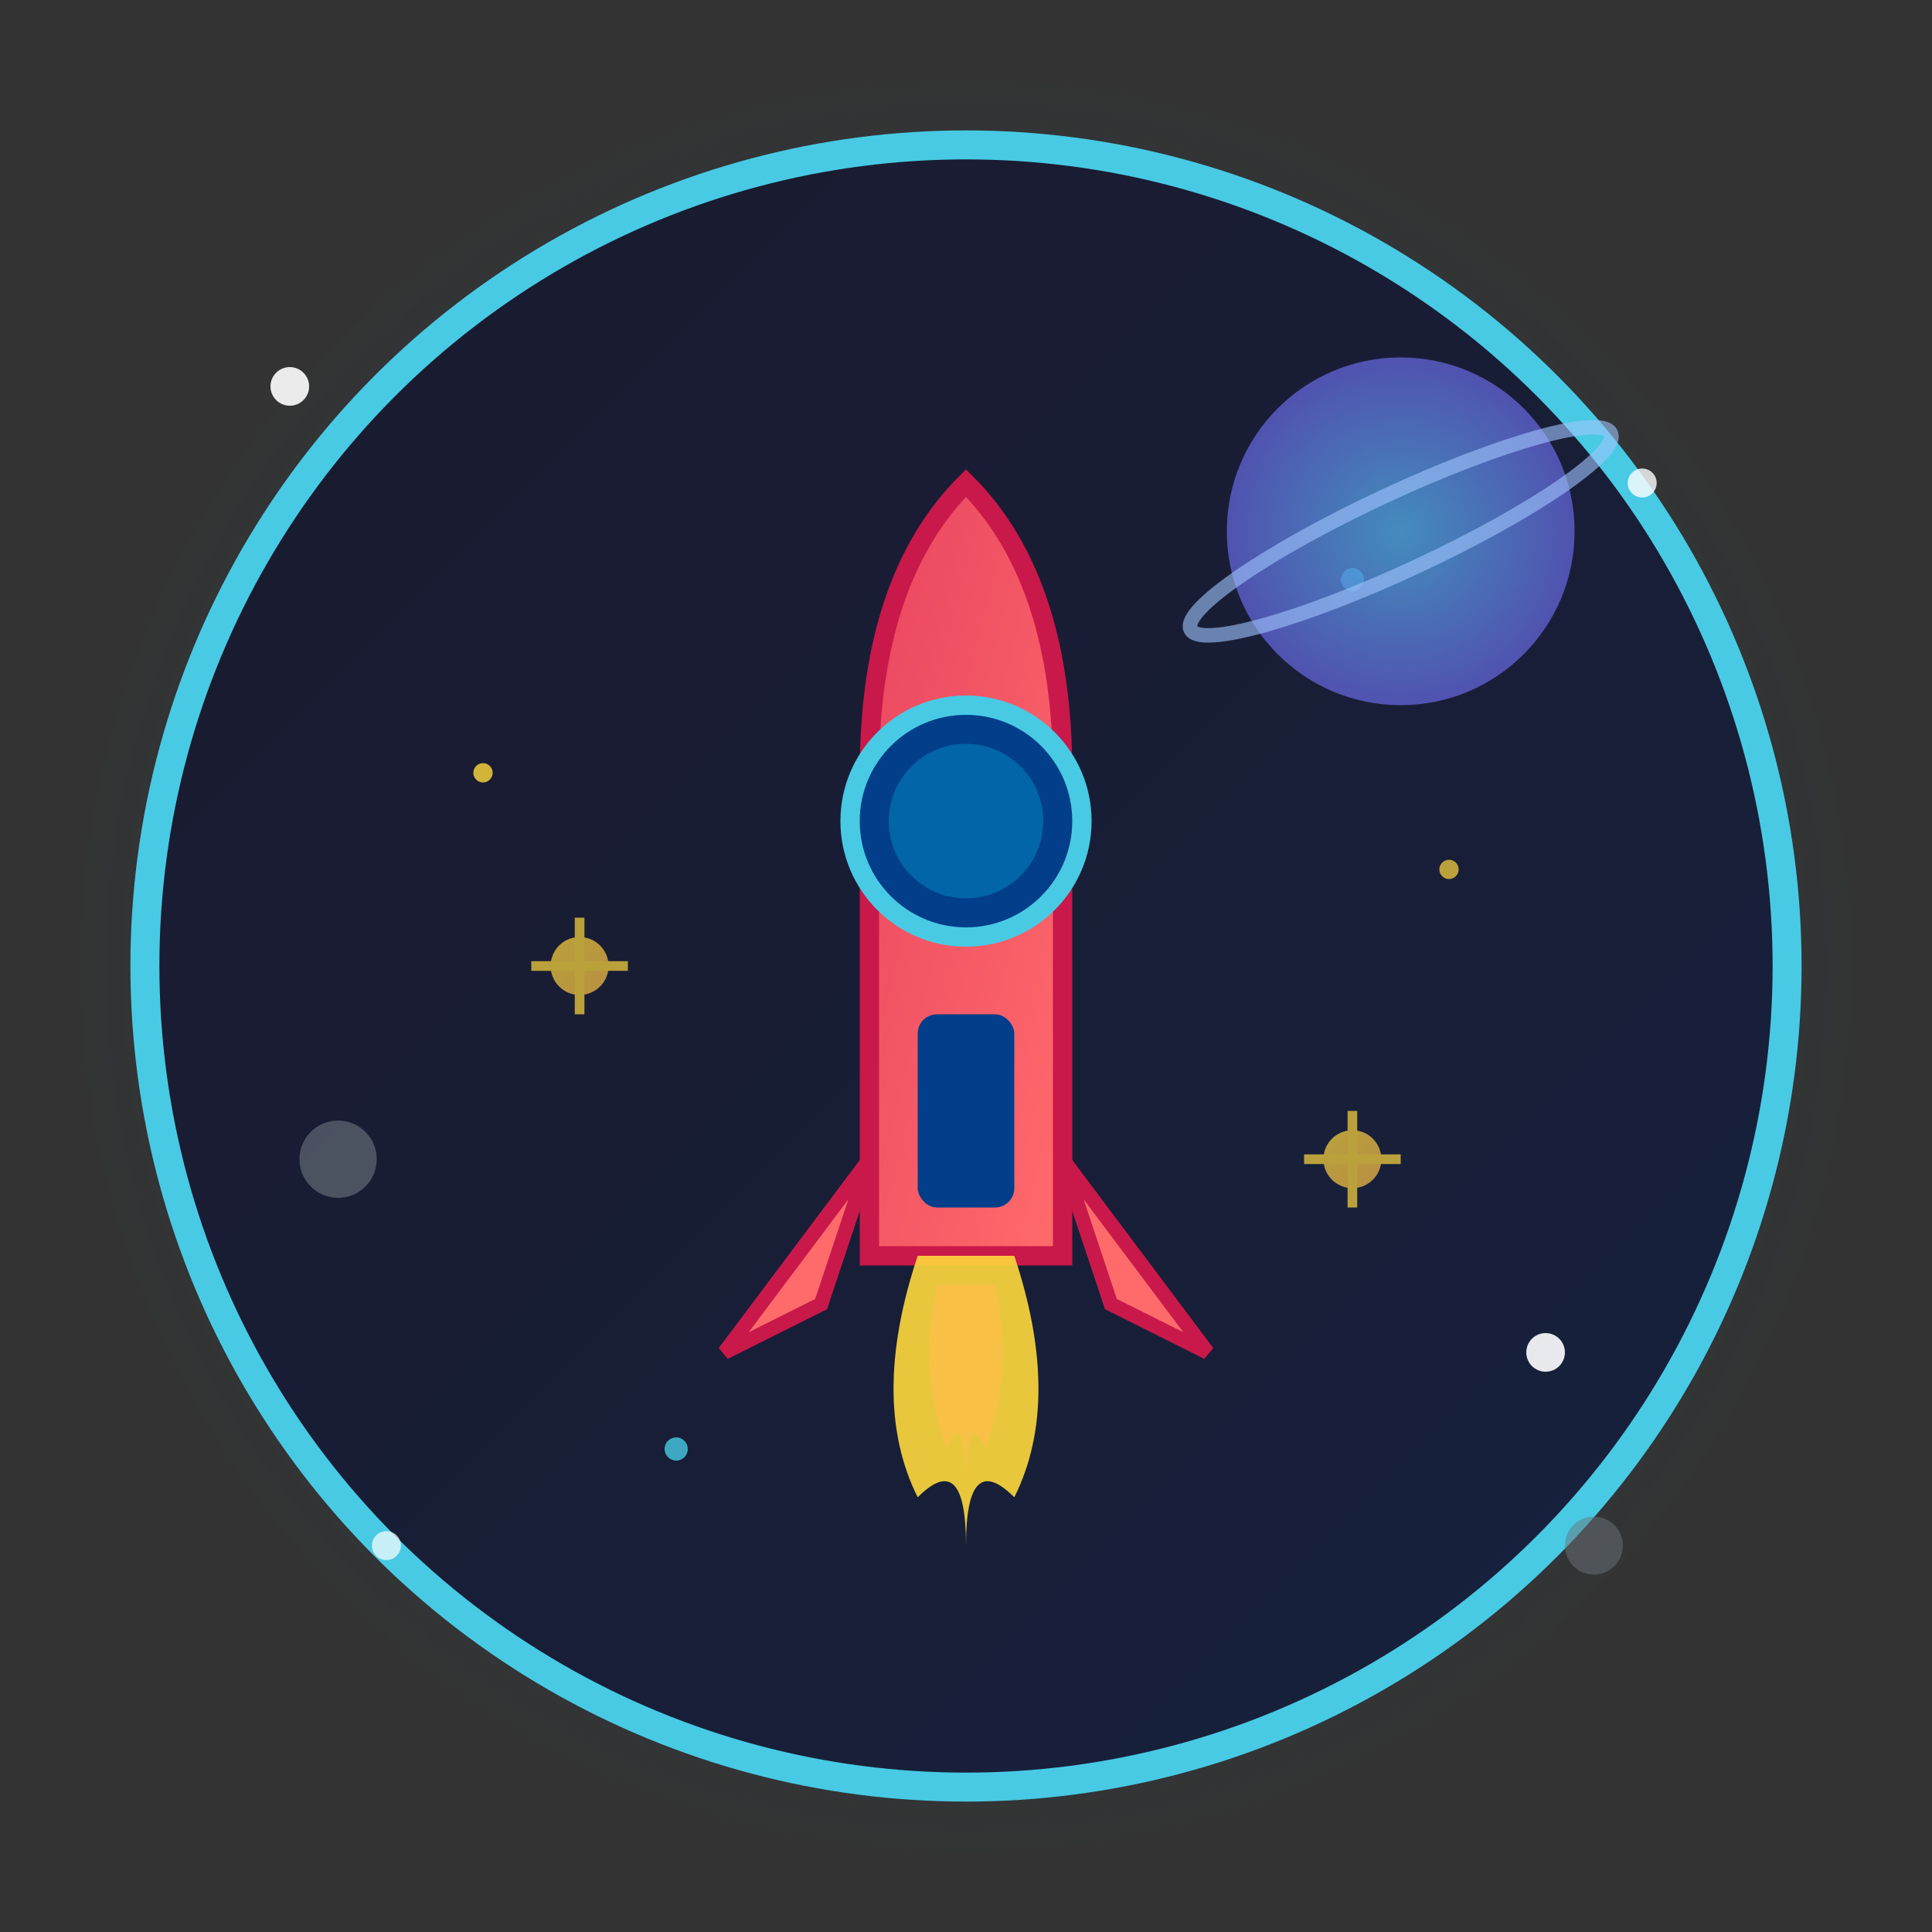
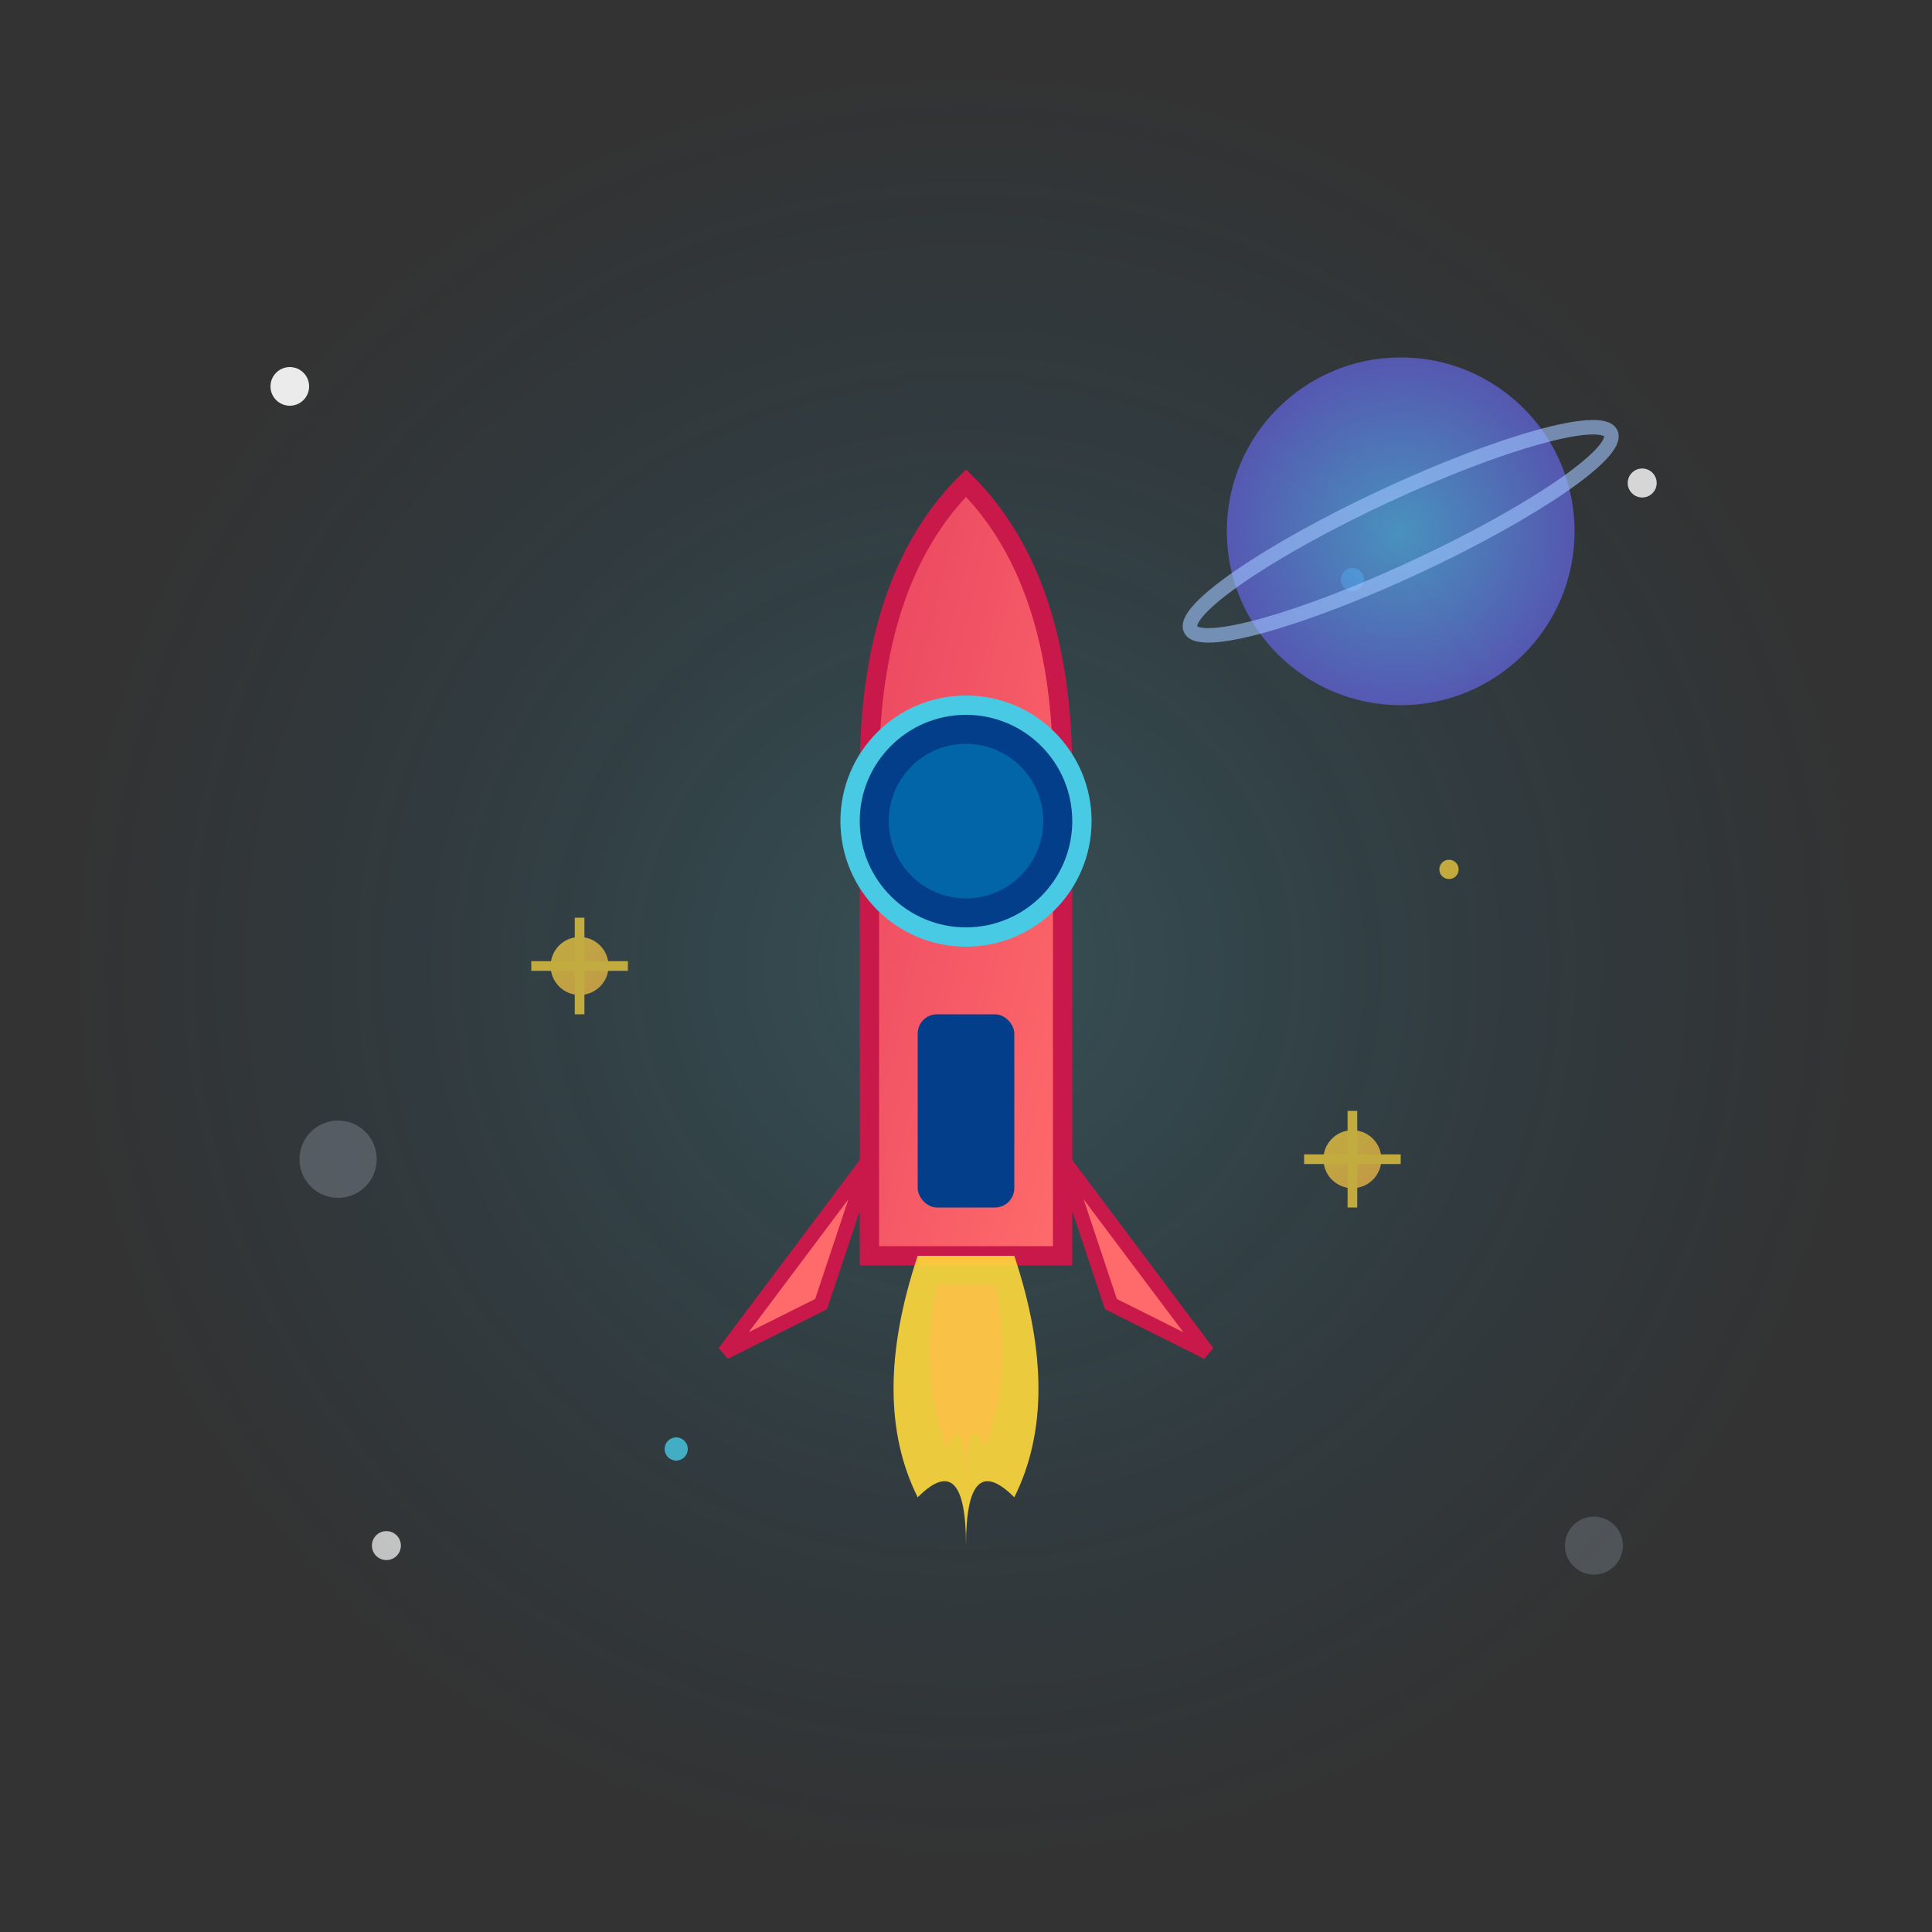
<svg xmlns="http://www.w3.org/2000/svg" viewBox="0 0 200 200" width="200" height="200">
  <rect x="0" y="0" width="200" height="200" fill="#333333" stroke="none" />
  <defs>
    <linearGradient id="spaceGradient1" x1="0%" y1="0%" x2="100%" y2="100%">
      <stop offset="0%" style="stop-color:#1a1a2e;stop-opacity:1" />
      <stop offset="100%" style="stop-color:#16213e;stop-opacity:1" />
    </linearGradient>
    <linearGradient id="spaceGradient2" x1="0%" y1="0%" x2="100%" y2="100%">
      <stop offset="0%" style="stop-color:#0f3460;stop-opacity:1" />
      <stop offset="100%" style="stop-color:#533483;stop-opacity:1" />
    </linearGradient>
    <linearGradient id="rocketGradient" x1="0%" y1="0%" x2="100%" y2="100%">
      <stop offset="0%" style="stop-color:#e94560;stop-opacity:1" />
      <stop offset="100%" style="stop-color:#ff6b6b;stop-opacity:1" />
    </linearGradient>
    <linearGradient id="starGradient" x1="0%" y1="0%" x2="100%" y2="100%">
      <stop offset="0%" style="stop-color:#ffd93d;stop-opacity:1" />
      <stop offset="100%" style="stop-color:#fcbf49;stop-opacity:1" />
    </linearGradient>
    <radialGradient id="planetGradient" cx="50%" cy="50%" r="50%">
      <stop offset="0%" style="stop-color:#4ea8de;stop-opacity:1" />
      <stop offset="100%" style="stop-color:#5e60ce;stop-opacity:1" />
    </radialGradient>
    <radialGradient id="glowGradient" cx="50%" cy="50%" r="50%">
      <stop offset="0%" style="stop-color:#48cae4;stop-opacity:0.4" />
      <stop offset="100%" style="stop-color:#0077b6;stop-opacity:0" />
    </radialGradient>
  </defs>
  <circle cx="100" cy="100" r="95" fill="url(#glowGradient)" opacity="0.5" />
-   <circle cx="100" cy="100" r="85" fill="url(#spaceGradient1)" stroke="#48cae4" stroke-width="3" />
  <circle cx="30" cy="40" r="2" fill="#fff" opacity="0.9" />
  <circle cx="170" cy="50" r="1.5" fill="#fff" opacity="0.8" />
  <circle cx="40" cy="160" r="1.5" fill="#fff" opacity="0.7" />
-   <circle cx="160" cy="140" r="2" fill="#fff" opacity="0.9" />
-   <circle cx="50" cy="80" r="1" fill="#ffd93d" opacity="0.8" />
  <circle cx="150" cy="90" r="1" fill="#ffd93d" opacity="0.7" />
  <circle cx="70" cy="150" r="1.2" fill="#48cae4" opacity="0.8" />
  <circle cx="140" cy="60" r="1.2" fill="#48cae4" opacity="0.8" />
  <circle cx="145" cy="55" r="18" fill="url(#planetGradient)" opacity="0.8" />
  <ellipse cx="145" cy="55" rx="24" ry="4" fill="none" stroke="#a0c4ff" stroke-width="1.5" opacity="0.6" transform="rotate(-25 145 55)" />
  <path d="M 90 130 L 90 80 Q 90 60 100 50 Q 110 60 110 80 L 110 130 Z" fill="url(#rocketGradient)" stroke="#c9184a" stroke-width="2" />
  <circle cx="100" cy="85" r="12" fill="#023e8a" stroke="#48cae4" stroke-width="2" />
  <circle cx="100" cy="85" r="8" fill="#0077b6" opacity="0.7" />
  <rect x="95" y="105" width="10" height="20" fill="#023e8a" rx="2" />
  <path d="M 90 120 L 75 140 L 85 135 Z" fill="#ff6b6b" stroke="#c9184a" stroke-width="1.5" />
  <path d="M 110 120 L 125 140 L 115 135 Z" fill="#ff6b6b" stroke="#c9184a" stroke-width="1.5" />
  <path d="M 95 130 Q 90 145 95 155 Q 100 150 100 160 Q 100 150 105 155 Q 110 145 105 130 Z" fill="#ffd93d" opacity="0.9" />
  <path d="M 97 133 Q 95 142 98 150 Q 100 145 100 155 Q 100 145 102 150 Q 105 142 103 133 Z" fill="#fcbf49" opacity="0.8" />
  <g opacity="0.7">
    <circle cx="60" cy="100" r="3" fill="url(#starGradient)" />
    <path d="M 60 95 L 60 105 M 55 100 L 65 100" stroke="#ffd93d" stroke-width="1" />
  </g>
  <g opacity="0.7">
    <circle cx="140" cy="120" r="3" fill="url(#starGradient)" />
    <path d="M 140 115 L 140 125 M 135 120 L 145 120" stroke="#ffd93d" stroke-width="1" />
  </g>
  <circle cx="35" cy="120" r="4" fill="#6c757d" opacity="0.6" />
  <circle cx="165" cy="160" r="3" fill="#6c757d" opacity="0.5" />
</svg>